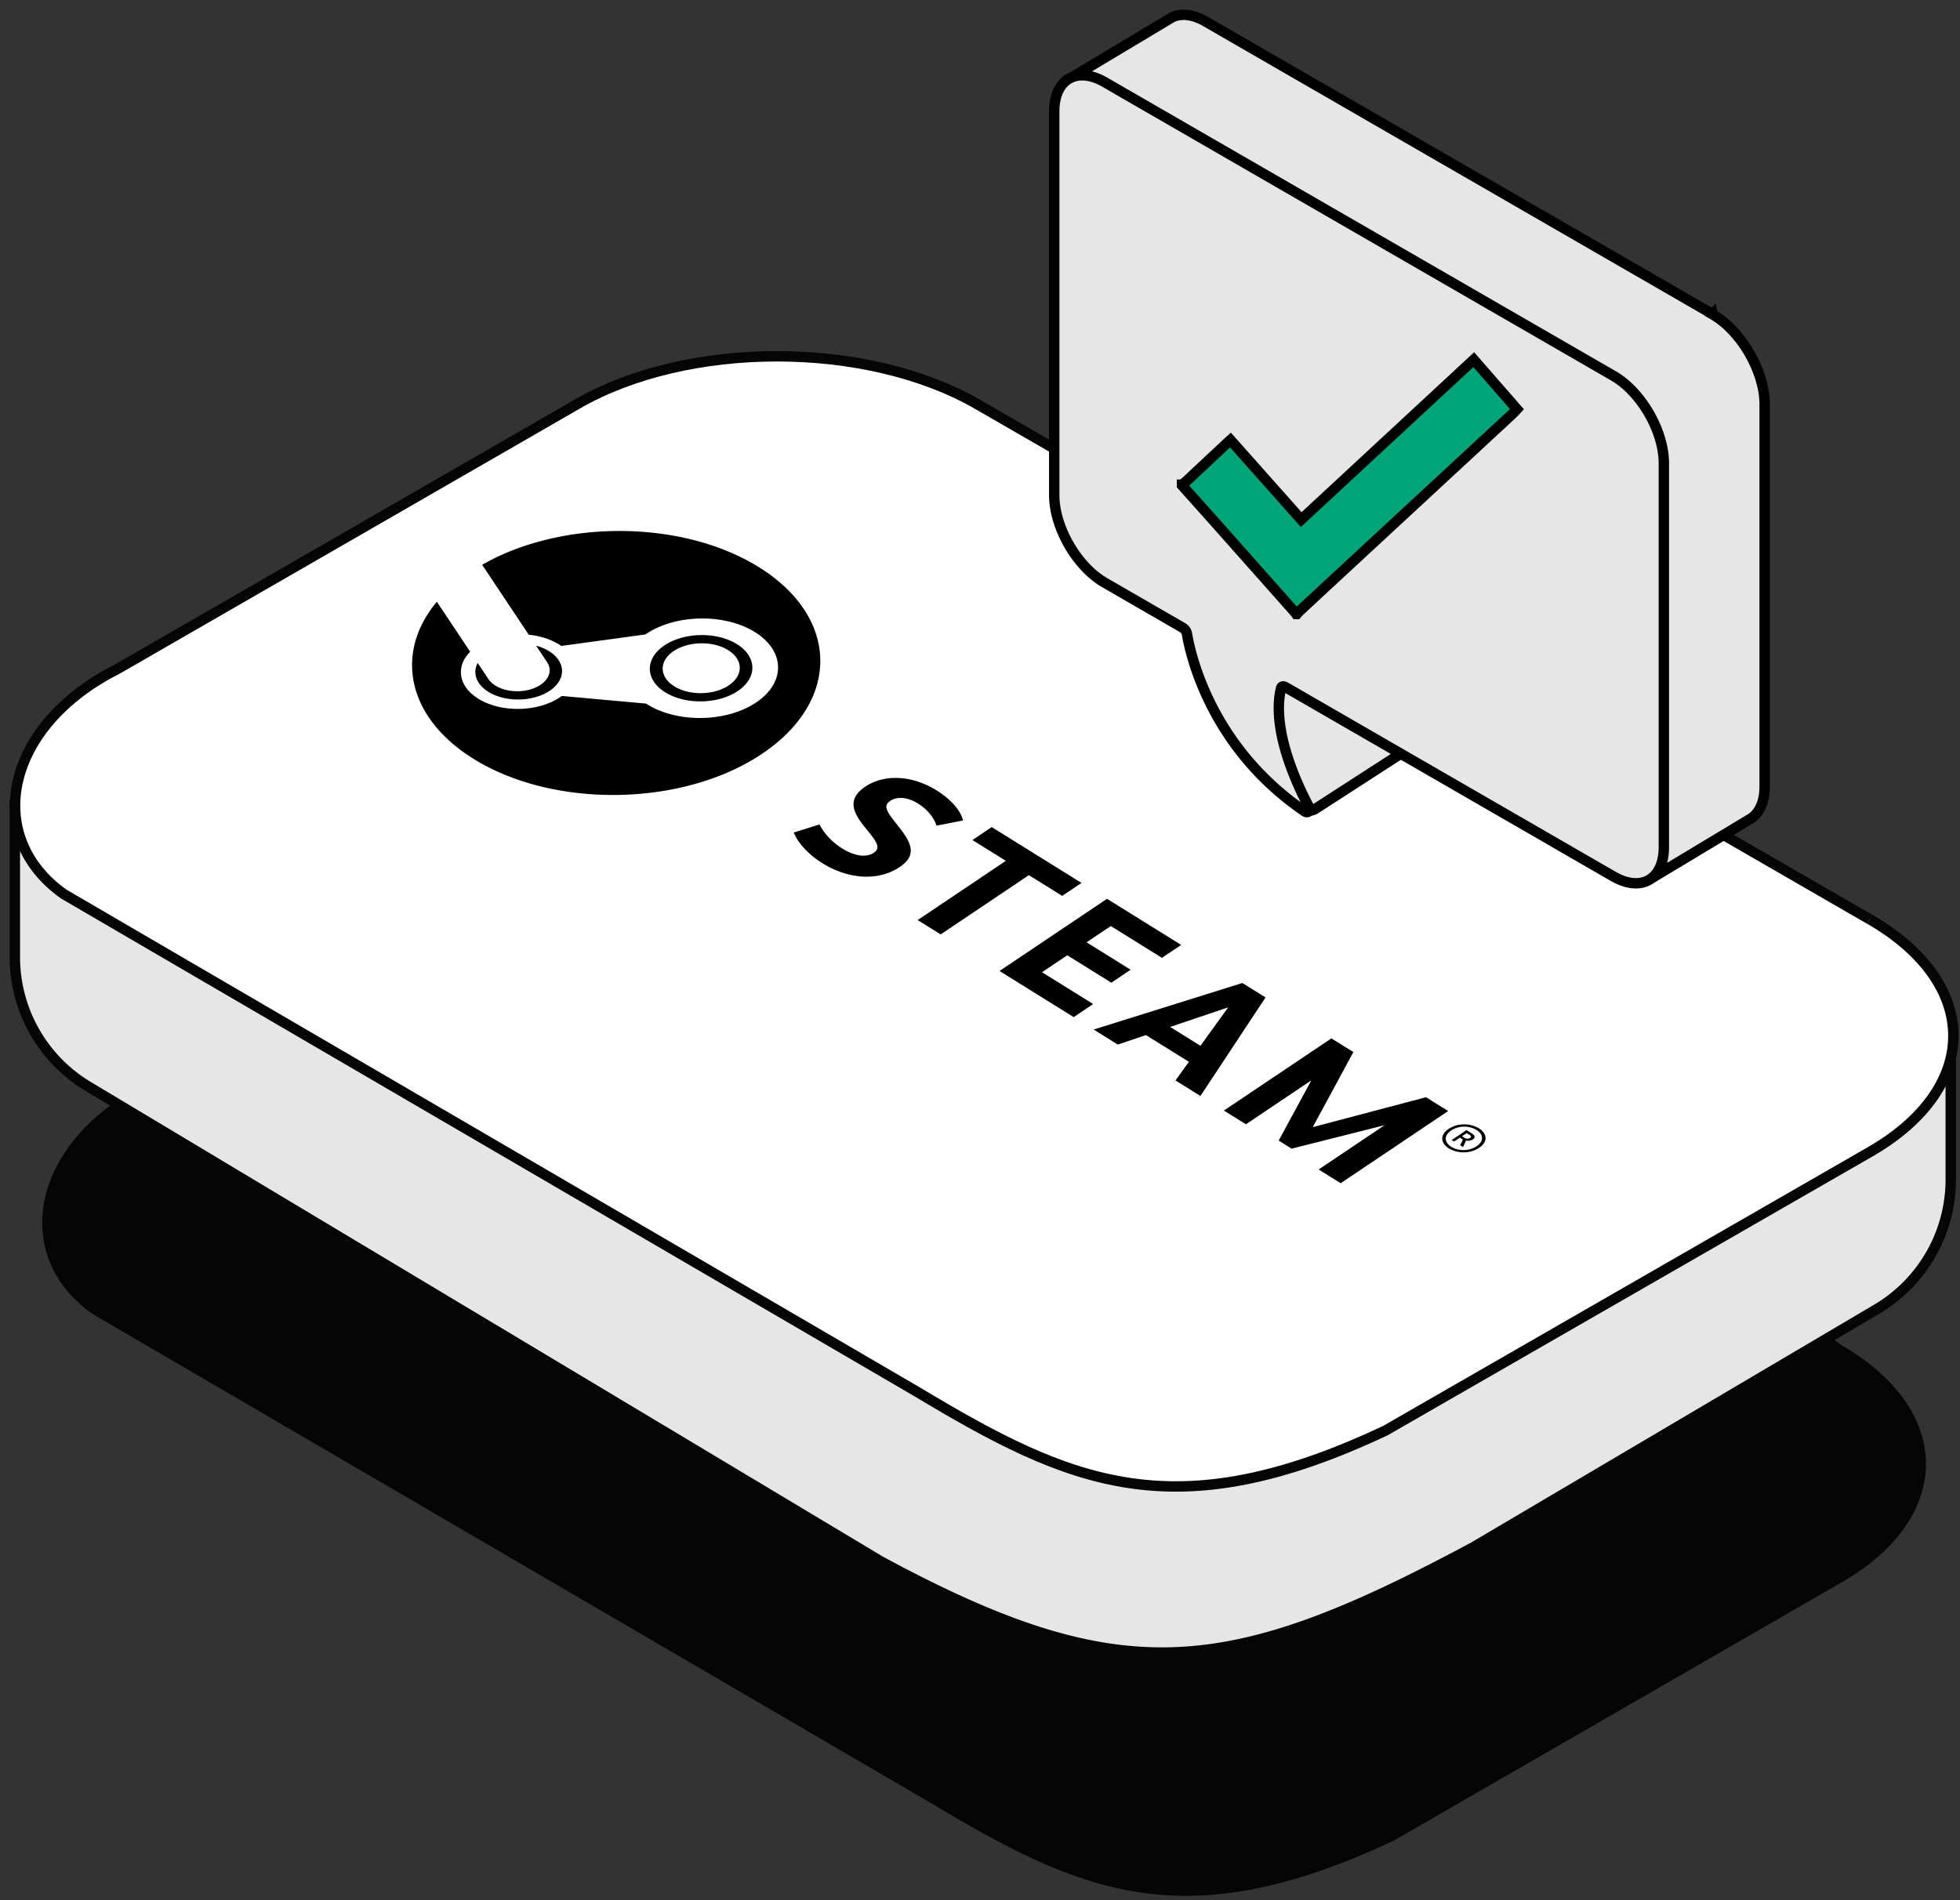
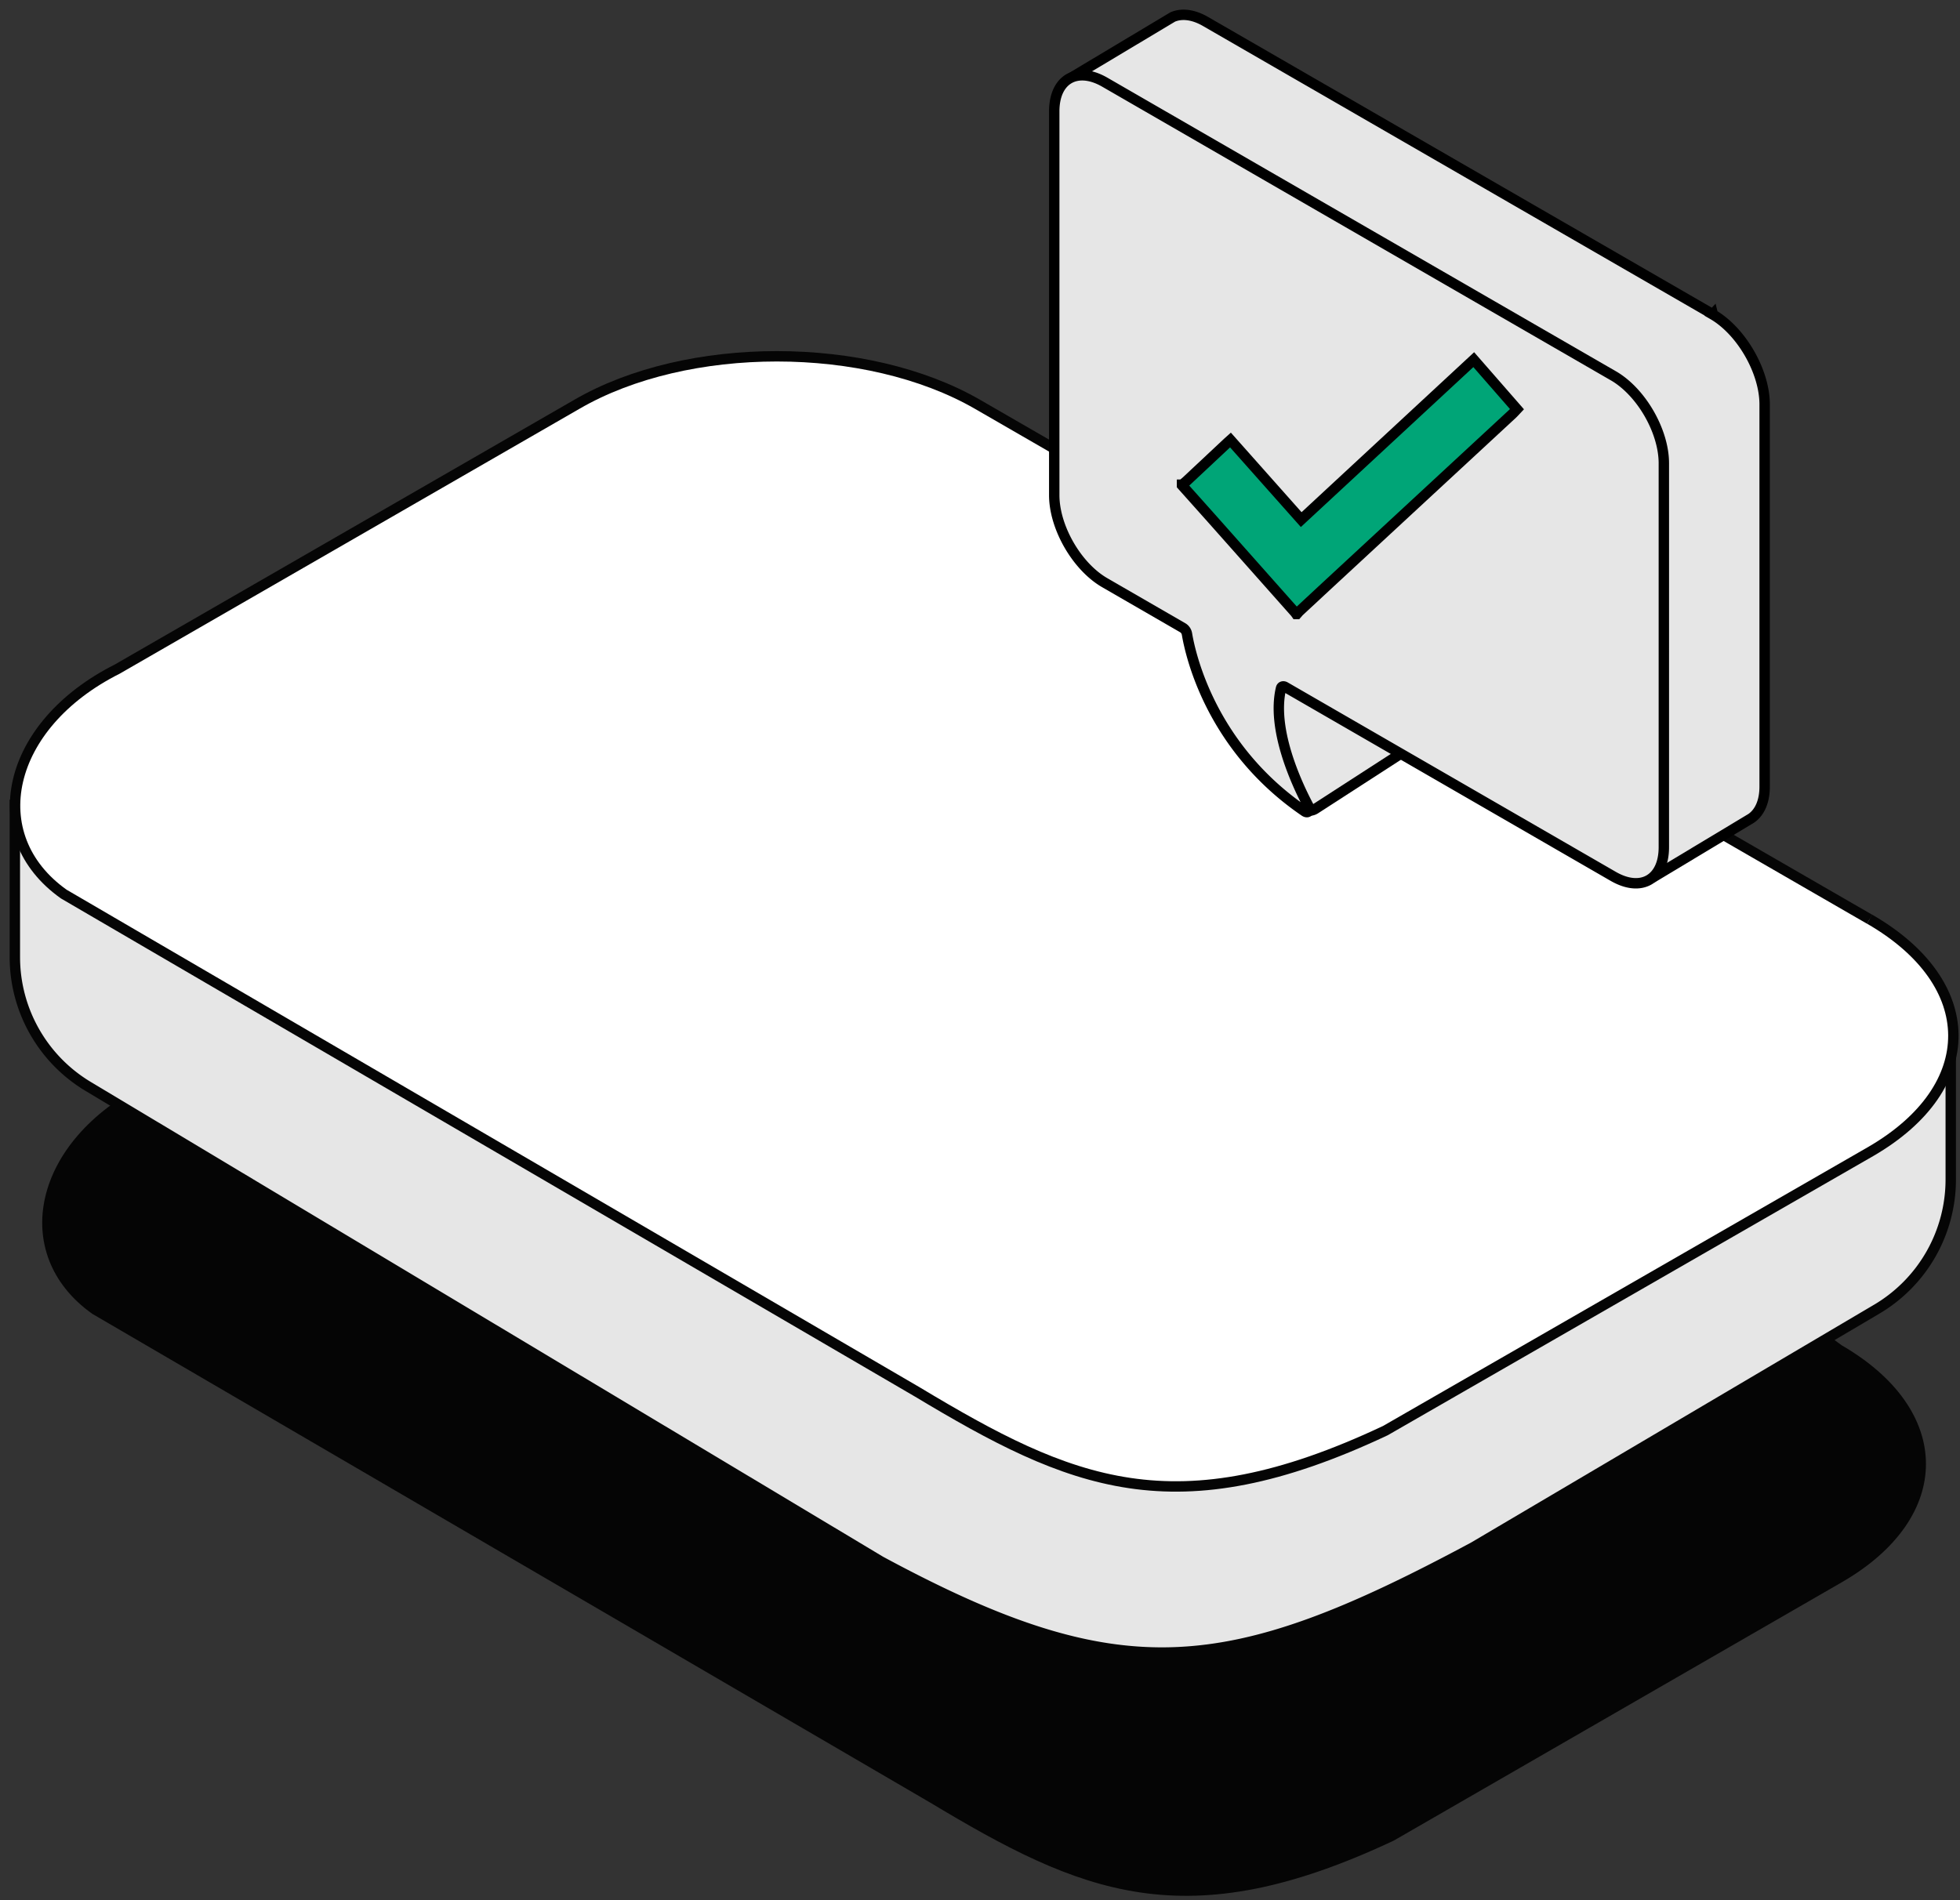
<svg xmlns="http://www.w3.org/2000/svg" width="132" height="128" fill="none">
  <rect width="100%" height="100%" fill="#333333" stroke="none" />
  <path d="M123.83 90.906 72.649 53.624c-7.34-4.24-19.205-4.24-26.495 0L9.944 73.343C2.576 77.049.995 84.369 6.41 88.21l56.382 32.896c10.138 6.089 17 9.127 30.93 2.56l30.193-17.415c7.29-4.239 7.253-11.107-.091-15.346" fill="#050505" />
  <path d="M123.83 90.906 72.649 53.624c-7.34-4.24-19.205-4.24-26.495 0L9.944 73.343C2.576 77.049.995 84.369 6.41 88.21l56.382 32.896c10.138 6.089 17 9.127 30.93 2.56l30.193-17.415c7.29-4.239 7.253-11.107-.091-15.346" stroke="#050505" stroke-width=".7" stroke-miterlimit="10" />
  <path d="M1.001 53.868v10.604c0 3.565 1.868 6.867 4.925 8.705l53.38 31.995c16.154 8.717 23.346 7.951 39.935-.956l27.137-16.019a10.148 10.148 0 0 0 4.999-8.747v-9.71" fill="#E6E6E6" />
  <path d="M1.001 53.868v10.604c0 3.565 1.868 6.867 4.925 8.705l53.38 31.995c16.154 8.717 23.346 7.951 39.935-.956l27.137-16.019a10.148 10.148 0 0 0 4.999-8.747v-9.71" stroke="#050505" stroke-width=".7" stroke-miterlimit="10" />
  <path d="M125.906 61.917 65.842 27.24c-7.485-4.319-19.572-4.319-27.002 0L7.898 45.071c-7.516 3.78-9.12 11.241-3.602 15.156L61.77 93.759c10.334 6.206 17.33 9.305 31.53 2.61l32.705-18.812c7.431-4.32 7.394-11.32-.092-15.64" fill="#fff" />
  <path d="M125.906 61.917 65.842 27.24c-7.485-4.319-19.572-4.319-27.002 0L7.898 45.071c-7.516 3.78-9.12 11.241-3.602 15.156L61.77 93.759c10.334 6.206 17.33 9.305 31.53 2.61l32.705-18.812c7.431-4.32 7.394-11.32-.092-15.64" stroke="#050505" stroke-width=".7" stroke-miterlimit="10" />
  <g clip-path="url(#a)" fill="#000">
    <path d="M51.107 38.204c-5.163-3.213-13.286-3.23-18.635-.158l3.138 4.709c.745.077 1.46.295 2.04.656.052.032.102.066.15.1l5.663-.773.047-.031c1.998-1.343 5.287-1.4 7.332-.128 2.044 1.272 2.08 3.398.082 4.74-1.999 1.343-5.288 1.4-7.332.129a4.38 4.38 0 0 1-.082-.053l-5.673-.514c-.04.03-.082.06-.125.088-1.5 1.008-3.969 1.051-5.503.096-1.347-.838-1.533-2.17-.544-3.164l-2.244-3.367c-2.868 3.435-2.035 7.78 2.465 10.58 5.429 3.378 14.133 3.226 19.44-.339 5.308-3.565 5.21-9.193-.219-12.571Z" />
-     <path d="m32.889 45.736-.72-1.079c-.222.426-.216.901.075 1.341.63.952 2.348 1.383 3.83.96.718-.204 1.274-.576 1.565-1.047.292-.47.285-.983-.02-1.445-.303-.457-.858-.793-1.516-.973l.743 1.115c.464.702-.045 1.524-1.138 1.835-1.092.312-2.355-.005-2.82-.707ZM49.687 46.55c1.331-.894 1.307-2.311-.055-3.159-1.362-.847-3.554-.809-4.885.085-1.332.895-1.307 2.312.055 3.16 1.362.846 3.553.808 4.885-.086Zm-4.317-2.692c1.002-.672 2.644-.701 3.67-.063 1.024.637 1.043 1.7.04 2.373-1.001.673-2.644.701-3.669.063-1.025-.637-1.043-1.7-.041-2.373ZM64.859 55.268l-1.79.35c-.162-.547-.64-1.115-1.24-1.489-.687-.427-1.389-.504-1.886-.17-.604.405.01.97.736 1.93.788 1.03.991 1.79-.087 2.514-1.476.99-3.492.809-5.198-.253-.831-.517-1.624-1.282-1.937-2.07l1.735-.544c.303.607.86 1.202 1.529 1.618.9.56 1.653.608 2.133.286.55-.37.062-.886-.65-1.77-.81-1.01-1.127-1.874.067-2.676 1.346-.904 3.222-.737 4.809.25 1.106.688 1.652 1.471 1.779 2.024ZM69.292 58.952l-5.94 3.99-1.55-.965 5.939-3.99-2.251-1.4 1.3-.873 6.046 3.761-1.3.874-2.244-1.397ZM74.809 62.38l-1.632 1.096 2.968 1.847-1.3.873-2.968-1.847-1.7 1.142 3.444 2.142-1.312.882-4.994-3.108 7.24-4.862 4.994 3.107-1.297.87-3.443-2.142ZM77.176 69.724l-1.896.64-1.626-1.012 10.016-3.135 1.561.971-4.385 6.639-1.68-1.046.905-1.256-2.895-1.8Zm5.54-1.867-3.911 1.318 2.043 1.271 1.867-2.59ZM93.246 75.796l-6.256 1.58-.875-.544 2.199-4.057-4.404 2.958-1.485-.924 7.24-4.862 1.481.921-2.737 5.059 7.626-2.017 1.495.93-7.24 4.863-1.485-.924 4.441-2.983ZM99.615 77.32c-.623.417-1.487.38-2.034.04-.55-.341-.64-.9-.018-1.317.622-.418 1.485-.38 2.035-.038.547.341.639.896.017 1.314Zm-1.88-1.17c-.52.35-.463.808.008 1.101.47.292 1.179.31 1.7-.04.521-.35.461-.804-.008-1.096a1.625 1.625 0 0 0-1.7.035Zm1.384.195c.266.165.218.313.07.413a.602.602 0 0 1-.457.07l-.198.44-.195-.12.186-.385-.207-.129-.386.26-.163-.101.996-.669.354.221Zm-.654.192.181.113a.329.329 0 0 0 .349.007c.09-.061.1-.132-.037-.217l-.18-.112-.313.21Z" />
  </g>
  <path d="M88.19 54.593a.734.734 0 0 1-.552-.245l-3.73-4.343a.856.856 0 0 1-.172-.552l.343-4.582 1.464-6.812c.049-.226.312-.496.533-.551a.719.719 0 0 1 .735.245l9.09 11.032c.11.135.184.405.16.576a.708.708 0 0 1-.325.503l-7.155 4.625a.713.713 0 0 1-.392.116v-.012Z" fill="#E6E6E6" stroke="#000" stroke-width=".7" stroke-miterlimit="10" />
  <path d="M115.357 21.17 81.206 1.457c-.852-.496-1.63-.57-2.23-.312l-6.683 4a.187.187 0 0 0-.043.288l7.982 8.441c.03.037.049.08.049.13v13.941c0 2.224 1.574 4.95 3.497 6.059l5.091 2.94c.123.178.233.325.355.503.251 1.47 1.66 7.626 7.915 11.902.245.166.41-.073.245-.38-.821-1.562-2.37-4.956-1.9-7.626.258-.11.301-.129.565-.245l10.536 6.083a.164.164 0 0 1 .079.092l4.399 11.736a.18.18 0 0 0 .263.092l6.61-3.975c.557-.38.907-1.109.907-2.138V27.24c0-2.224-1.575-4.95-3.498-6.058l.012-.013Z" fill="#E6E6E6" stroke="#000" stroke-width=".7" stroke-miterlimit="10" />
  <path d="M108.649 25.311 74.406 5.537C72.526 4.453 71 5.33 71 7.504v25.85c0 2.175 1.525 4.816 3.406 5.9l5.268 3.044a.604.604 0 0 1 .264.405c.232 1.378 1.592 7.626 7.926 11.951.245.165.41-.073.245-.38-.851-1.617-2.48-5.2-1.837-7.908.03-.129.153-.166.281-.092l22.096 12.76c1.881 1.084 3.406.208 3.406-1.966V31.21c0-2.175-1.525-4.815-3.406-5.9Z" fill="#E6E6E6" stroke="#000" stroke-width=".7" stroke-miterlimit="10" />
  <path d="M79.613 32.65c.098-.08.196-.153.288-.239.937-.876 1.874-1.752 2.812-2.634.043-.043.085-.08.153-.14 1.586 1.788 3.167 3.57 4.766 5.365l11.62-10.775c.98 1.121 1.948 2.224 2.91 3.333-.098.104-.19.214-.288.306-4.196 3.89-8.398 7.78-12.595 11.663-.6.558-1.2 1.11-1.794 1.667-.05.049-.092.11-.141.165H87.3c-.025-.037-.05-.073-.08-.104-1.856-2.095-3.712-4.19-5.574-6.28-.68-.765-1.36-1.518-2.04-2.284v-.043h.006Z" fill="#00A577" stroke="#000" stroke-width=".7" stroke-miterlimit="10" />
  <defs>
    <clipPath id="a">
-       <path fill="#fff" transform="matrix(.849 .528 -.83 .558 41.408 32)" d="M0 0h93.08v23.379H0z" />
-     </clipPath>
+       </clipPath>
  </defs>
</svg>